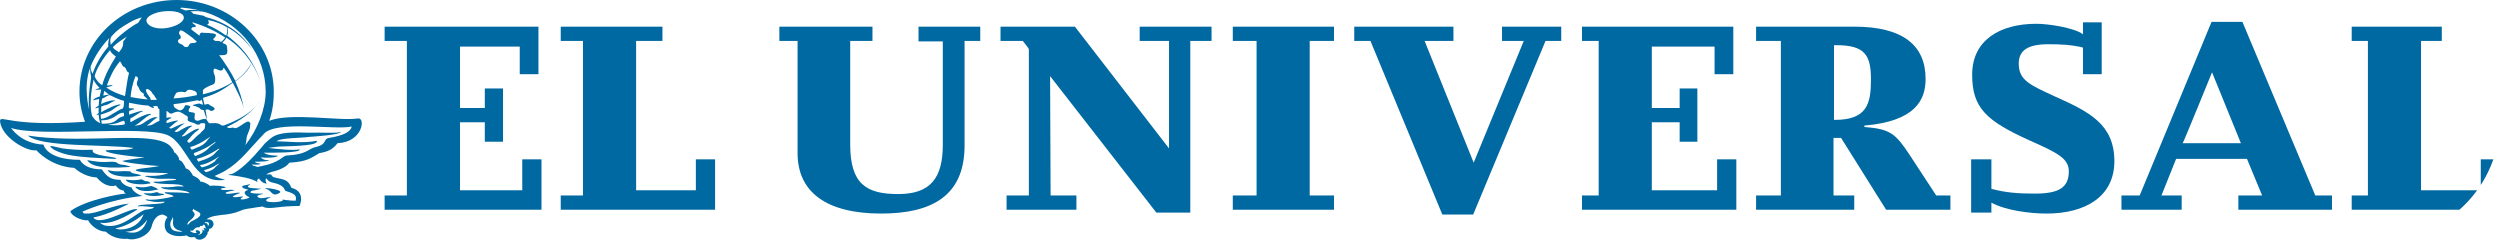
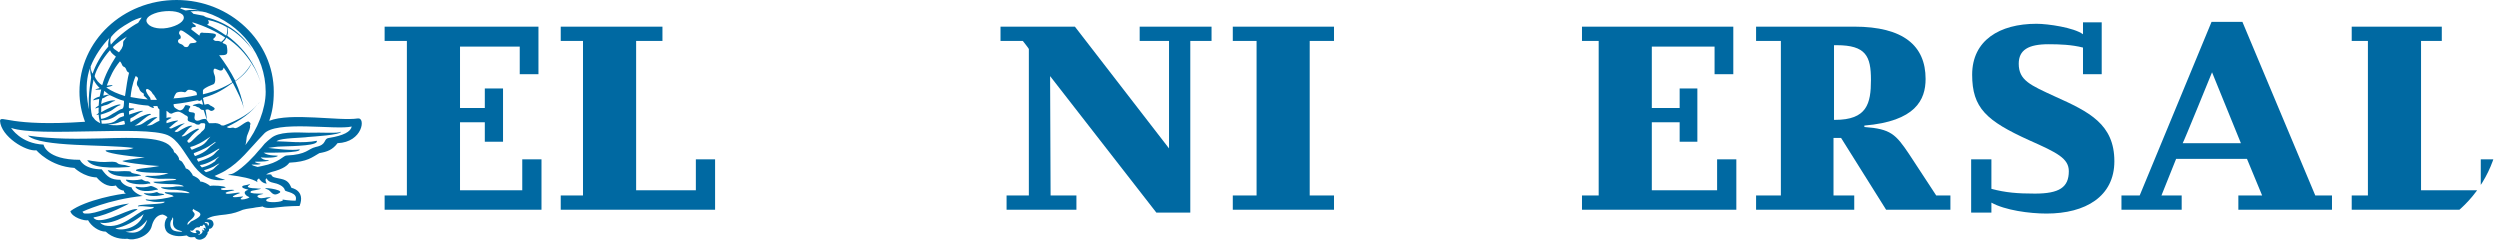
<svg xmlns="http://www.w3.org/2000/svg" width="146" height="14" viewBox="0 0 146 14" fill="none">
  <g clip-path="url(#clip0_3478_5522)">
    <path d="M31.623 12.25H22.462V11.417H23.762V2.389H22.462V1.556H31.446V4.333H30.353V2.722H26.865V6.306H28.313V5.167H29.377V8.278H28.313V7.139H26.865V11.111H30.5V9.306H31.623V12.25Z" fill="#0069A2" />
    <path d="M41.761 12.25H32.747V11.417H34.047V2.389H32.747V1.556H38.687V2.389H37.15V11.111H40.638V9.306H41.761V12.25Z" fill="#0069A2" />
-     <path d="M57.247 2.389H56.331V8.5C56.331 11.445 54.41 12.472 51.455 12.472C48.233 12.472 46.578 11.195 46.578 8.945V2.389H45.514V1.556H50.952V2.389H49.652V8.445C49.652 10.778 50.627 11.333 52.459 11.333C54.351 11.333 55.06 10.389 55.06 8.445V2.417H53.642V1.556H57.247V2.389Z" fill="#0069A2" />
    <path d="M61.355 11.417H62.863V12.25H58.784V11.417H60.085V2.861C60.085 2.833 59.73 2.389 59.73 2.389H58.43V1.556H62.774L68.271 8.667V2.389H66.557V1.556H70.754V2.389H69.513V12.417H67.532L61.326 4.445L61.355 11.417Z" fill="#0069A2" />
    <path d="M77.906 12.25H71.995V11.417H73.384V2.389H71.995V1.556H77.906V2.389H76.487V11.417H77.906V12.25Z" fill="#0069A2" />
-     <path d="M86.034 12.528H84.231L80.034 2.389H79.088V1.556H84.881V2.389H83.196L86.063 9.5L88.989 2.389H87.718V1.556H91.176V2.389H90.26L86.034 12.528Z" fill="#0069A2" />
    <path d="M101.402 12.25H92.388V11.417H93.363V2.389H92.388V1.556H101.225V4.333H100.131V2.722H96.466V6.306H98.092V5.167H99.126V8.278H98.092V7.139H96.466V11.111H100.279V9.306H101.402V12.25Z" fill="#0069A2" />
    <path d="M108.879 7.333C111.864 7.083 112.455 5.833 112.455 4.611C112.455 2.667 111.155 1.556 108.288 1.556H102.555V2.389H104.003V11.417H102.555V12.25H108.288V11.417H107.077V8.056H107.52L110.15 12.25H113.904V11.417H113.076L111.51 9.028C110.712 7.833 110.416 7.528 108.879 7.417V7.333ZM107.106 2.639H107.254C108.968 2.639 109.264 3.278 109.264 4.667C109.264 6.056 109.027 7 107.165 7H107.106V2.639Z" fill="#0069A2" />
    <path d="M116.298 12.417H115.115V9.306H116.298V11.028C117.125 11.25 117.834 11.306 118.839 11.306C120.258 11.306 120.819 10.945 120.819 10C120.819 9.25 120.14 8.917 118.514 8.195C116.002 7.056 115.174 6.306 115.174 4.361C115.174 2.361 116.77 1.389 118.928 1.389C119.608 1.389 121.115 1.611 121.647 2V1.306H122.74V4.333H121.647V2.778C120.997 2.611 120.287 2.583 119.637 2.583C118.455 2.583 117.894 2.917 117.894 3.722C117.894 4.695 118.573 4.972 120.021 5.639C122.002 6.528 123.479 7.25 123.479 9.417C123.479 11.472 121.795 12.472 119.519 12.472C118.514 12.472 117.096 12.278 116.298 11.833V12.417Z" fill="#0069A2" />
    <path d="M127.085 9.278H131.223L132.109 11.417H130.72V12.25H136.188V11.417H135.213L130.957 1.278H129.154L124.957 11.417H123.893V12.25H127.41V11.417H126.228L127.085 9.278ZM130.868 8.361H127.469C127.499 8.361 129.183 4.222 129.183 4.222L130.868 8.361Z" fill="#0069A2" />
    <path d="M146 12.25H137.34V11.417H138.286V2.389H137.34V1.556H142.601V2.389H141.389V11.111H144.877V9.306H146V12.25Z" fill="#0069A2" />
-     <path d="M3.162 8.75C3.842 9.083 4.315 9.167 6.709 9.278C7.093 9.222 6 9.111 5.822 9.056C5.024 8.833 5.734 8.722 5.202 8.75C4.699 8.778 4.049 8.722 3.635 8.667C3.133 8.556 2.63 8.389 3.162 8.75Z" fill="#0069A2" />
    <path d="M15.073 6.083C15.102 6.056 15.132 6 15.162 5.972C15.132 6 15.102 6.028 15.073 6.083Z" fill="#0069A2" />
    <path d="M7.359 10.528C7.536 10.778 8.364 10.806 8.66 10.722C8.896 10.75 8.748 10.611 8.6 10.583C8.453 10.611 8.305 10.472 8.275 10.472C7.596 10.611 7.3 10.417 7.359 10.528Z" fill="#0069A2" />
    <path d="M20.895 6.917C19.831 7.083 16.964 6.556 15.723 7.056C15.9 6.556 15.989 6.028 15.989 5.361C15.989 2.417 13.447 0 10.315 0C7.182 0 4.64 2.389 4.64 5.361C4.64 5.972 4.758 6.556 4.965 7.111C0.532 7.417 0.059 6.694 0 7.056C0.059 7.972 1.507 8.861 2.128 8.778C2.128 8.778 2.926 9.722 4.345 9.806C4.345 9.806 4.877 10.333 5.645 10.361C5.852 10.611 6.266 10.972 6.768 10.833C6.768 10.833 6.886 11.083 7.241 11.139C7.241 11.139 7.211 11.25 7.359 11.306C7.064 11.306 4.995 11.667 4.108 12.333C4.197 12.694 4.936 12.917 5.143 12.861C5.32 13.194 5.763 13.528 6.177 13.528C6.591 13.917 7.093 13.972 7.448 13.944C7.832 14.083 8.719 13.806 8.866 13.194C8.926 12.944 9.103 12.556 9.487 12.528C9.487 12.528 9.664 12.556 9.783 12.694C9.576 12.861 9.517 13.444 9.871 13.639C10.196 13.833 10.581 13.806 10.906 13.75C11.113 13.944 11.29 13.806 11.408 13.861C11.379 13.917 11.585 14.056 11.792 13.972C11.999 13.889 12.029 13.806 12.058 13.75C12.117 13.694 12.147 13.583 12.117 13.556C12.236 13.5 12.206 13.417 12.206 13.361C12.354 13.389 12.472 13.194 12.472 13.083C12.443 12.833 12.295 12.806 12.058 12.806C12.324 12.611 12.679 12.583 13.181 12.528C13.654 12.472 13.92 12.361 14.186 12.25C14.482 12.167 14.718 12.167 14.955 12.111C15.132 12.083 15.25 12.083 15.339 12.056C15.398 12.111 15.605 12.194 16.166 12.111C16.787 12.028 17.496 12.028 17.496 12.028C17.851 11.111 17.023 10.972 17.023 10.972C16.905 10.722 16.817 10.528 16.403 10.444C16.019 10.361 15.9 10.361 15.841 10.194C15.723 10.167 15.634 10.194 15.546 10.194C15.605 10.139 15.694 10.111 15.812 10.056C16.61 9.861 16.787 9.639 16.905 9.5C17.969 9.444 18.206 9.194 18.649 8.944C19.122 8.861 19.417 8.75 19.713 8.361C21.191 8.306 21.368 6.833 20.895 6.917ZM12.029 10.056C11.999 10.028 11.94 10 11.911 9.944C12.088 9.889 12.443 9.778 12.62 9.639C13.063 9.389 12.62 9.694 12.502 9.833C12.502 9.833 12.443 9.944 12.029 10.056ZM7.625 7.139C7.625 7.139 7.566 6.917 7.655 6.889C7.832 6.833 8.128 6.556 8.334 6.5C8.334 6.5 8.482 6.361 7.536 6.694C7.536 6.611 7.536 6.611 7.536 6.5C7.566 6.472 7.714 6.389 7.832 6.389C7.862 6.278 7.596 6.361 7.536 6.306C7.507 6.25 7.536 6.167 7.536 6C7.95 6.083 8.246 6.139 8.66 6.167C8.719 6.222 9.103 6.417 8.955 6.222V6.194C9.044 6.194 9.103 6.194 9.191 6.194C9.221 6.306 9.251 6.333 9.251 6.333C9.251 6.333 9.251 6.333 9.31 6.389V7.056C9.221 7.083 9.044 7.194 8.896 7.278C8.748 7.333 8.66 7.333 8.571 7.333C8.807 7.194 8.896 7.028 9.191 6.861C9.191 6.861 9.014 6.722 8.364 7.194C8.216 7.306 8.009 7.333 7.862 7.333C8.157 7.222 8.512 6.778 8.807 6.694C8.866 6.639 8.66 6.528 7.625 7.139ZM6.147 7.222H5.94C5.94 7.139 5.911 7.028 5.911 7.028C6.295 7.028 6.443 6.944 6.62 6.861C6.798 6.778 6.945 6.583 7.211 6.583C7.241 6.583 7.241 6.694 7.241 6.778C7.182 6.806 7.064 6.833 7.004 6.861C6.768 7 6.738 7.194 6.147 7.222ZM12.147 1.167C12.561 1.25 12.915 1.389 13.241 1.583C13.3 1.75 13.27 1.917 13.211 2.083C12.856 1.833 12.502 1.611 12.088 1.444C12.236 1.389 12.206 1.278 12.147 1.167ZM10.669 0.861C10.876 1.111 10.581 1.417 9.989 1.583C9.398 1.75 8.837 1.639 8.63 1.389C8.423 1.139 8.63 0.889 9.221 0.722C9.812 0.583 10.433 0.639 10.669 0.861ZM7.27 2.333C7.152 2.417 7.211 2.528 7.182 2.639C7.182 2.694 7.123 2.778 7.093 2.861C7.034 2.917 7.004 3 6.945 3.056C6.886 3 6.768 2.944 6.709 2.889C6.65 2.861 6.62 2.806 6.591 2.75C6.798 2.528 7.182 2.278 7.418 2.139C7.33 2.222 7.3 2.306 7.27 2.333ZM10.167 5.667C10.196 5.583 10.226 5.528 10.285 5.444C10.344 5.361 10.551 5.361 10.61 5.361C10.699 5.361 10.758 5.389 10.787 5.389C10.847 5.389 10.876 5.333 10.935 5.278C10.994 5.222 11.083 5.25 11.142 5.25C11.231 5.25 11.29 5.306 11.349 5.306C11.408 5.333 11.408 5.333 11.467 5.389C11.497 5.417 11.497 5.5 11.497 5.556C10.994 5.667 10.551 5.722 10.078 5.75C10.137 5.75 10.167 5.722 10.167 5.667ZM11.379 2.5C11.26 2.528 11.142 2.5 11.083 2.556C11.024 2.611 11.024 2.833 10.758 2.722C10.61 2.528 10.551 2.611 10.433 2.5C10.344 2.389 10.433 2.278 10.492 2.278C10.581 2.25 10.551 2.194 10.551 2.111C10.521 2.028 10.433 2 10.462 1.889C10.492 1.833 10.492 1.722 10.669 1.806C10.728 1.833 11.26 2.194 11.379 2.333C11.526 2.417 11.497 2.472 11.379 2.5ZM7.536 1.333C7.743 1.194 8.157 1.028 8.275 1.028C8.216 1.111 8.098 1.278 8.068 1.333C7.684 1.528 6.945 2.056 6.472 2.611C6.413 2.417 6.443 2.222 6.502 2.139C6.827 1.75 7.152 1.556 7.536 1.333ZM6.472 3.028C6.532 3.111 6.65 3.222 6.768 3.306C6.443 3.806 6.118 4.417 5.97 4.972C5.793 4.889 5.586 4.639 5.527 4.444C5.615 4.056 6 3.417 6.413 2.944C6.443 2.944 6.472 3 6.472 3.028ZM6.088 5.306C6.206 5.389 6.236 5.444 6.384 5.528C6.266 5.528 6.177 5.556 6.029 5.583C6.059 5.5 6.059 5.389 6.088 5.306ZM5.822 5.139C5.734 5.167 5.527 5.222 5.586 5.25C5.674 5.222 5.822 5.25 5.911 5.222C5.881 5.361 5.852 5.5 5.822 5.639C5.704 5.667 5.468 5.75 5.438 5.861C5.527 5.833 5.674 5.806 5.793 5.778C5.793 5.917 5.763 6.028 5.763 6.167C5.704 6.194 5.586 6.278 5.556 6.333C5.615 6.333 5.704 6.278 5.763 6.278C5.763 6.306 5.763 6.417 5.763 6.444C5.763 6.5 5.734 6.056 5.763 6.583C5.734 6.639 5.645 6.694 5.615 6.722C5.645 6.722 5.734 6.694 5.763 6.694C5.763 6.861 5.822 7.083 5.852 7.194C5.793 7.167 5.645 7.083 5.556 7C5.497 6.917 5.438 6.861 5.379 6.778C5.231 6.222 5.29 5.417 5.468 4.639C5.527 4.833 5.704 5.028 5.822 5.139ZM5.202 6.389C5.202 6.389 4.847 5.056 5.261 3.972C5.261 4.139 5.29 4.361 5.32 4.5C5.349 4.5 5.113 5.528 5.202 6.389ZM6.266 6.361C6.147 6.417 6.059 6.472 5.911 6.556C5.911 6.417 5.911 6.333 5.911 6.222C6 6.194 6.118 6.139 6.177 6.139C6.472 6.056 6.472 5.944 6.738 5.889C6.738 5.889 6.65 5.778 6.059 6C6.029 6 5.97 6.056 5.911 6.083C5.911 6 5.94 5.833 5.97 5.75C6.177 5.694 6.206 5.583 6.413 5.556C6.65 5.667 6.975 5.833 7.241 5.889C7.241 6.056 7.241 6.333 7.123 6.361C6.975 6.389 6.768 6.556 6.591 6.639C6.413 6.75 6.236 6.889 5.911 6.944C5.881 6.861 5.881 6.778 5.881 6.694C6.059 6.639 6.236 6.583 6.354 6.528C6.65 6.417 6.738 6.222 7.034 6.139C7.064 6.111 7.004 6 6.266 6.361ZM6.206 5.111C6.325 5.056 6.62 5.028 6.561 4.972C6.561 4.972 6.413 4.972 6.236 5C6.443 4.444 6.62 4.056 7.004 3.583C7.152 3.722 7.093 3.861 7.27 3.917C7.389 4 7.359 4.111 7.448 4.194L7.536 4.25C7.448 4.583 7.389 5.028 7.3 5.611C6.857 5.472 6.532 5.333 6.206 5.111ZM7.921 4.444C7.921 4.444 8.128 4.5 8.039 4.694C7.95 4.889 8.009 4.972 8.039 5.028C8.098 5.083 8.128 5.167 8.157 5.25C8.187 5.333 8.305 5.417 8.364 5.444C8.423 5.472 8.394 5.583 8.394 5.583C8.394 5.583 8.512 5.694 8.571 5.75C8.6 5.778 8.6 5.778 8.63 5.806C8.246 5.778 7.95 5.722 7.625 5.667C7.655 5.361 7.714 4.917 7.921 4.444ZM8.571 5.417C8.482 5.25 8.541 5.194 8.6 5.194C8.66 5.194 8.837 5.333 8.866 5.389C8.896 5.472 8.955 5.5 9.014 5.583C9.044 5.667 9.132 5.75 9.162 5.833C9.073 5.833 8.926 5.833 8.807 5.833C8.778 5.778 8.778 5.75 8.778 5.722C8.719 5.639 8.66 5.583 8.571 5.417ZM10.935 8.222C11.201 7.944 11.201 7.861 11.615 7.556C11.615 7.556 11.674 7.333 10.817 7.917C10.728 7.944 10.64 8 10.61 7.944C10.847 7.778 10.965 7.472 11.231 7.361C11.231 7.361 11.142 7.222 10.433 7.667C10.344 7.722 10.255 7.722 10.196 7.667C10.403 7.528 10.551 7.306 10.787 7.222C10.787 7.222 10.758 7.139 10.078 7.472C10.019 7.5 9.989 7.528 9.871 7.472C10.049 7.333 10.226 7.139 10.403 7.056C10.403 7.056 10.403 6.972 9.723 7.194C9.723 7.111 9.723 7.111 9.723 7.056C9.783 7.028 9.871 6.944 10.019 6.889C10.019 6.889 9.96 6.806 9.723 6.889C9.723 6.889 9.723 6.611 9.723 6.472C9.783 6.5 9.901 6.611 9.901 6.611C9.901 6.611 10.019 6.667 10.078 6.611C10.137 6.583 10.315 6.5 10.462 6.528C10.581 6.556 10.787 6.694 10.817 6.722C10.847 6.75 10.935 6.75 10.965 6.833C10.994 6.917 10.935 6.944 10.965 7C10.965 7.056 10.994 7.083 11.172 7.139C11.349 7.194 11.379 7.194 11.438 7.25C11.497 7.278 11.585 7.278 11.615 7.278C11.645 7.278 11.704 7.222 11.733 7.194C11.763 7.194 11.911 7.194 11.911 7.194C12.029 7.222 11.97 7.333 11.97 7.417C11.97 7.583 11.792 7.639 11.704 7.778C11.319 8.056 11.024 8.556 10.935 8.222ZM11.999 6.944C11.851 6.944 11.763 6.972 11.645 7.028C11.497 7.083 11.408 7.028 11.379 6.972C11.349 6.889 11.349 6.861 11.379 6.694C11.408 6.528 11.172 6.583 11.053 6.528C10.965 6.472 11.053 6.333 11.113 6.25C11.142 6.167 10.906 6.139 10.847 6.139C10.787 6.139 10.758 6.361 10.61 6.417C10.492 6.472 10.462 6.444 10.315 6.361C10.167 6.278 10.137 6.222 10.137 6.083C10.669 6.028 11.083 5.944 11.497 5.861C11.615 5.833 11.556 5.917 11.674 5.889C11.704 5.889 11.733 5.861 11.763 5.806C11.792 5.861 11.851 6.028 11.851 6.111C11.822 6.111 11.733 6.083 11.674 6.056C11.615 6.028 11.319 6.111 11.26 6.139C11.231 6.167 11.349 6.194 11.408 6.194C11.467 6.222 11.556 6.278 11.615 6.278C11.674 6.306 11.704 6.417 11.822 6.417C11.851 6.417 11.911 6.417 11.911 6.472C11.97 6.639 12.029 6.833 12.088 7.028C12.058 6.972 12.029 6.972 11.999 6.944ZM11.851 5.528C11.851 5.444 11.851 5.361 11.851 5.306C11.822 5.194 12.206 5.028 12.206 5.028C12.206 5.028 12.354 4.972 12.472 4.917C12.59 4.861 12.59 4.528 12.531 4.389C12.472 4.25 12.443 4.111 12.502 4.028C12.561 3.944 12.797 4.167 12.945 4.111C13.034 4.083 13.034 4 13.063 3.944C13.27 4.222 13.418 4.5 13.566 4.806C13.093 5.111 12.472 5.361 11.881 5.5C11.881 5.5 11.851 5.5 11.851 5.528ZM12.797 3.222C12.856 3.222 12.886 3.222 12.945 3.222C13.063 3.222 13.241 3.222 13.27 3.083C13.3 2.944 13.241 2.667 13.241 2.667C13.211 2.556 13.034 2.556 13.004 2.5V2.472C13.093 2.389 13.181 2.306 13.211 2.194C13.861 2.611 14.334 3.139 14.689 3.694C14.482 4.056 14.186 4.417 13.743 4.722C13.477 4.194 13.152 3.694 12.797 3.222ZM13.152 2.194C13.093 2.278 13.034 2.361 12.915 2.444C12.856 2.417 12.797 2.389 12.679 2.389C12.502 2.417 12.443 2.278 12.443 2.278C12.443 2.278 12.679 2.111 12.59 2C12.472 1.917 11.881 1.917 11.881 1.917C11.674 1.861 11.674 2 11.645 2.083C11.497 1.972 11.319 1.833 11.172 1.722C11.172 1.5 11.438 1.639 11.438 1.528C11.438 1.444 11.142 1.333 11.26 1.306C11.97 1.528 12.62 1.833 13.152 2.194ZM10.847 0.611C10.787 0.611 10.581 0.5 10.521 0.5C10.551 0.472 10.581 0.444 10.581 0.444C10.965 0.472 11.319 0.528 11.674 0.611C11.438 0.583 11.113 0.556 10.847 0.611ZM6.384 2.222C6.354 2.306 6.295 2.556 6.325 2.722C5.911 3.194 5.556 3.833 5.409 4.306C5.349 4.222 5.29 4.028 5.29 3.889C5.527 3.278 5.97 2.639 6.384 2.222ZM7.034 7.111C7.182 7.056 7.241 7.056 7.241 7.056C7.27 7.056 7.27 7.111 7.3 7.25C7.093 7.333 6.591 7.333 6.295 7.278C6.679 7.25 6.857 7.194 7.034 7.111ZM11.201 8.75C11.142 8.694 11.113 8.639 11.113 8.583C11.851 8.417 12.59 7.667 12.147 8.139C12.058 8.278 11.911 8.472 11.526 8.611L11.201 8.75ZM12.295 8.472C12.709 8.167 12.679 8.278 12.354 8.5C12.206 8.583 12.117 8.861 11.408 9.111C11.349 9.083 11.319 9.028 11.319 8.944C11.319 8.944 11.94 8.722 12.295 8.472ZM12.797 8.722C12.472 8.972 12.59 9.056 11.97 9.306C11.792 9.361 11.585 9.444 11.585 9.444C11.556 9.417 11.497 9.306 11.497 9.278C12.383 9.056 12.886 8.528 12.797 8.722ZM12.709 9.194C13.004 9.028 12.62 9.25 12.561 9.417C12.295 9.611 12.117 9.694 11.792 9.778C11.763 9.75 11.704 9.694 11.674 9.639C12.058 9.611 12.649 9.25 12.709 9.194ZM14.423 7.944C14.541 7.639 14.63 7.472 14.6 7.333C14.6 7.278 14.689 7.222 14.541 7.111C14.393 7 13.861 7.583 13.684 7.472C13.566 7.417 13.477 7.5 13.359 7.472C13.3 7.444 13.27 7.444 13.241 7.417C14.068 7.028 14.659 6.583 15.043 6.083C14.63 6.611 13.95 7 13.063 7.333C12.975 7.306 12.975 7.361 12.915 7.306C12.827 7.222 12.62 7.167 12.443 7.194C12.354 7.194 12.206 7.194 12.206 7.194C12.206 7.194 12.147 7.111 12.088 7.028C12.058 6.806 12.058 6.667 11.999 6.417C12.058 6.389 12.117 6.389 12.117 6.389C12.236 6.389 12.236 6.472 12.324 6.472C12.383 6.5 12.531 6.417 12.531 6.361C12.561 6.306 12.443 6.25 12.354 6.194C12.265 6.167 12.236 6.111 12.177 6.083C12.117 6.056 11.999 6.111 11.94 6.111C11.911 5.972 11.881 5.861 11.851 5.722C11.881 5.722 11.881 5.722 11.911 5.694C12.649 5.5 13.122 5.167 13.595 4.833C13.861 5.361 14.127 5.833 14.245 6.361C14.157 5.833 13.979 5.278 13.743 4.75C14.216 4.417 14.541 4.056 14.689 3.694C14.955 4.083 15.132 4.5 15.25 4.917C15.132 4.472 14.955 4.056 14.718 3.667C14.748 3.611 14.748 3.556 14.777 3.528C14.748 3.583 14.748 3.611 14.718 3.667C14.364 3.056 13.861 2.528 13.27 2.083C13.329 1.917 13.329 1.75 13.27 1.583C13.861 1.917 14.364 2.389 14.807 3L14.777 2.972C14.186 2.028 13.329 1.333 12.029 1L11.881 0.917L11.29 0.806C11.26 0.75 11.142 0.667 11.113 0.667C11.408 0.639 11.733 0.639 12.029 0.722C14.068 1.389 15.516 3.222 15.516 5.361C15.516 6.361 15.043 7.556 14.334 8.472C14.393 8.278 14.393 8.028 14.423 7.944ZM6.738 13.333C7.27 13.25 7.891 12.917 8.394 12.5C8.394 12.528 8.364 12.528 8.364 12.556C8.068 13.389 7.004 13.5 6.738 13.333ZM7.33 13.528C7.714 13.528 8.187 13.389 8.6 12.833C8.305 13.806 7.536 13.583 7.33 13.528ZM10.108 13.444C9.901 13.306 9.901 12.944 10.049 12.806C10.049 12.667 10.137 12.639 10.108 12.917C10.049 13.417 10.462 13.444 10.61 13.5C10.758 13.556 10.315 13.556 10.108 13.444ZM10.965 13.139C10.935 13.083 10.935 13 11.083 12.889C11.733 12.361 11.024 12.417 11.319 12.194C11.26 12.333 12.324 12.417 11.142 12.944C11.113 13 11.024 13.056 10.965 13.139ZM11.999 13.361C11.97 13.333 11.999 13.389 11.999 13.361C11.94 13.278 11.881 13.306 11.881 13.333C11.97 13.417 11.94 13.528 11.881 13.444C11.851 13.417 11.822 13.417 11.792 13.417C11.851 13.472 11.851 13.556 11.763 13.639C11.704 13.694 11.585 13.722 11.585 13.694C11.585 13.639 11.645 13.694 11.674 13.639C11.704 13.611 11.704 13.528 11.615 13.472C11.526 13.417 11.379 13.444 11.438 13.528C11.467 13.583 11.526 13.611 11.408 13.611C11.379 13.611 11.319 13.611 11.26 13.583C11.201 13.556 11.113 13.528 11.113 13.472C11.113 13.417 11.172 13.5 11.231 13.472C11.319 13.472 11.379 13.25 11.585 13.278C11.615 13.278 11.645 13.278 11.674 13.25C11.674 13.222 11.674 13.194 11.704 13.194C11.733 13.194 11.763 13.194 11.792 13.194C11.851 13.194 11.851 13.167 11.851 13.139C11.881 13.111 11.911 13.111 11.94 13.139C11.999 13.222 12.029 13.333 11.999 13.361ZM12.088 12.972C12.206 12.972 12.236 13.083 12.177 13.167C12.117 13.222 12.147 13.139 12.117 13.083C12.117 13.056 12.058 13.028 11.999 13.028C11.97 13.028 11.94 12.972 11.97 12.972C12.029 12.972 12.058 12.972 12.088 12.972ZM15.575 10.417C15.575 10.417 15.634 10.611 15.93 10.667C16.226 10.722 16.58 10.861 16.639 11.111C16.669 11.222 17.437 11.222 17.26 11.722C17.26 11.722 16.876 11.722 16.403 11.639C16.344 11.639 16.61 11.639 16.491 11.722C16.314 11.833 15.368 11.861 15.575 11.639C15.634 11.583 15.812 11.556 15.812 11.528C15.812 11.528 15.634 11.5 15.457 11.556C15.309 11.583 15.221 11.583 15.132 11.556C15.014 11.5 14.955 11.417 15.221 11.361C15.516 11.306 15.339 11.306 15.073 11.306C15.073 11.306 14.6 11.306 14.63 11.222C14.63 11.111 14.836 11.139 15.132 11.056C15.398 11 15.132 11.028 14.955 11C14.955 11 14.541 11 14.482 10.917C14.423 10.833 14.659 10.806 14.57 10.75C14.423 10.833 14.068 10.806 14.157 10.944C14.186 11 14.423 11.056 14.511 11.083C14.186 11.167 14.275 11.333 14.423 11.444C14.482 11.472 14.541 11.5 14.57 11.528C14.393 11.639 14.127 11.667 14.068 11.639C14.009 11.556 14.216 11.528 14.186 11.472C12.975 11.639 14.009 11.278 14.009 11.278C14.009 11.167 13.122 11.444 13.181 11.25C13.329 11.167 13.507 11.167 13.684 11.111C13.625 11.028 13.004 11.167 12.915 11.056C12.827 10.972 13.122 11 13.181 10.944C13.152 10.861 12.413 10.806 12.265 10.861C12.206 10.778 11.851 10.583 11.704 10.611C11.645 10.417 11.379 10.306 11.26 10.25C11.231 10.139 11.113 10.028 11.053 9.944C10.994 9.889 10.935 9.861 10.847 9.833C10.847 9.778 10.728 9.583 10.669 9.5C10.61 9.389 10.521 9.389 10.462 9.333C10.462 9.25 10.433 9.167 10.344 9.056C10.285 8.972 10.226 8.917 10.167 8.889C10.167 8.889 10.137 8.722 10.049 8.667C9.635 7.972 7.95 8.028 5.911 8.083C4.581 8.111 3.074 8.139 1.626 7.917C2.394 8.611 6.088 8.417 7.802 8.639C7.448 8.806 6.886 8.722 6.177 8.778C6.059 8.917 7.3 9.111 8.453 9.194C8.068 9.25 7.596 9.306 7.182 9.389C6.916 9.444 8.6 9.667 9.31 9.694C8.63 9.833 7.832 9.833 7.95 9.972C8.275 10.111 9.221 10.083 9.842 10.111C9.103 10.389 8.453 10.194 8.482 10.306C8.6 10.333 8.896 10.417 9.28 10.444C9.605 10.444 10.108 10.417 10.285 10.472C10.344 10.528 9.989 10.528 9.723 10.556C9.073 10.667 8.837 10.556 9.014 10.667C9.132 10.722 9.664 10.75 9.842 10.75C10.226 10.75 10.669 10.778 10.728 10.889C10.521 10.889 10.344 10.861 10.108 10.917C9.576 10.972 9.31 10.889 9.428 10.972C9.635 11.083 10.049 11.083 10.255 11.083C10.847 11.139 10.994 11.194 11.083 11.278H10.935C10.521 11.222 10.049 11.25 9.635 11.222C9.546 11.333 10.078 11.333 10.137 11.472C9.694 11.583 9.221 11.667 8.748 11.667C8.66 11.667 8.482 11.611 8.512 11.667C8.541 11.722 8.719 11.722 8.807 11.75C9.162 11.833 9.369 11.778 9.605 11.778C9.723 11.972 7.891 11.889 8.068 12.056C8.364 12 8.748 12.111 8.985 12.083C8.926 12.111 9.132 12.167 8.482 12.25C7.95 12.417 7.123 13.389 6.118 13.167C5.881 13.083 5.852 13 5.852 13C6.62 13.194 8.039 12.222 8.039 12.222C7.684 12.083 6.236 13.028 5.615 12.833C5.468 12.75 5.468 12.75 5.468 12.694C6.325 12.556 7.536 11.889 7.536 11.889C6.472 12 5.674 12.5 5.024 12.472C4.906 12.472 4.877 12.472 4.817 12.361C4.817 12.361 6.354 11.639 8.334 11.444C8.068 11.389 7.714 11.139 7.684 10.944C7.33 10.889 7.064 10.667 7.034 10.5C6.472 10.5 6.266 10.333 5.94 9.889C4.877 9.889 4.67 9.333 4.67 9.333C2.689 9.333 2.542 8.444 2.542 8.444C1.212 8.389 0.65 7.472 0.65 7.472C2.276 8.028 8.394 7.306 9.783 7.889C10.994 8.417 11.201 10.806 13.152 10.5C12.945 10.444 12.738 10.389 12.531 10.278C12.649 10.222 12.975 10.083 13.152 9.972C14.039 9.444 14.541 8.722 15.398 7.833C16.078 7 19.624 7.611 20.541 7.389C20.481 7.694 20.068 7.917 19.21 8.056C18.856 8.111 19.122 8.444 18.442 8.583C17.969 8.694 17.94 9.028 16.728 9.083C16.551 9.083 16.314 9.5 15.309 9.694C15.221 9.722 15.132 9.722 15.043 9.75C14.836 9.694 14.748 9.667 14.689 9.611C14.955 9.611 15.162 9.639 15.221 9.556C15.132 9.556 14.866 9.5 14.896 9.444C15.309 9.444 15.753 9.417 15.694 9.361C15.428 9.361 15.309 9.278 15.221 9.194C15.575 9.222 16.078 9.222 16.226 9.111C16.255 9.056 15.694 9.139 15.398 8.917C15.723 8.917 17.615 8.944 17.496 8.722C17.083 8.806 16.137 8.694 15.664 8.639C15.871 8.611 16.166 8.556 16.432 8.556C17.29 8.528 18.619 8.5 18.501 8.222C17.674 8.389 16.698 8.25 16.137 8.25C16.166 8.25 16.166 8.222 16.196 8.222C16.432 8.056 17.644 8.056 17.999 8C18.294 7.972 19.861 7.889 19.92 7.694C19.713 7.806 18.826 7.722 18.028 7.75C17.201 7.722 16.285 7.694 15.841 8.056C15.723 8.139 15.575 8.278 15.457 8.389C15.398 8.472 15.132 8.778 15.073 8.833C14.925 9.028 14.216 9.806 13.654 10.111C13.507 10.194 13.359 10.167 13.329 10.222C13.359 10.222 13.388 10.222 13.418 10.222C14.068 10.306 14.718 10.417 15.043 10.639C14.984 10.556 15.014 10.472 15.132 10.417C15.132 10.472 15.339 10.722 15.575 10.722C15.428 10.444 15.575 10.417 15.575 10.417Z" fill="#0069A2" />
    <path d="M7.921 10.944C8.068 11.111 8.423 11.25 9.132 11.083C9.428 11.111 8.926 10.861 8.807 10.861C8.187 11.056 7.862 10.806 7.921 10.944Z" fill="#0069A2" />
    <path d="M15.605 11.056C15.841 11.111 15.9 11.556 16.344 11.25C16.58 11.056 15.073 10.889 15.605 11.056Z" fill="#0069A2" />
    <path d="M9.132 11.222C8.719 11.361 8.334 11.25 8.394 11.278C8.512 11.444 9.044 11.5 9.487 11.389C9.723 11.389 9.487 11.306 9.428 11.306C9.221 11.306 9.221 11.194 9.132 11.222Z" fill="#0069A2" />
    <path d="M5.527 9.417C5.379 9.417 5.024 9.306 5.113 9.389C5.29 9.611 5.675 9.889 7.625 9.75C7.625 9.722 7.477 9.694 7.3 9.639C6.65 9.583 7.034 9.472 6.561 9.444C6.266 9.444 6.029 9.5 5.527 9.417Z" fill="#0069A2" />
    <path d="M6.679 10C6.384 9.972 6.295 9.917 6.295 9.944C6.502 10.389 7.773 10.361 8.246 10.25C8.246 10.222 8.098 10.194 8.009 10.167C7.448 10.083 7.802 10.028 7.507 10C7.211 9.972 6.916 10.028 6.679 10Z" fill="#0069A2" />
  </g>
  <defs>
    <clipPath id="clip0_3478_5522">
      <rect width="146" height="14" rx="7" fill="white" />
    </clipPath>
  </defs>
</svg>